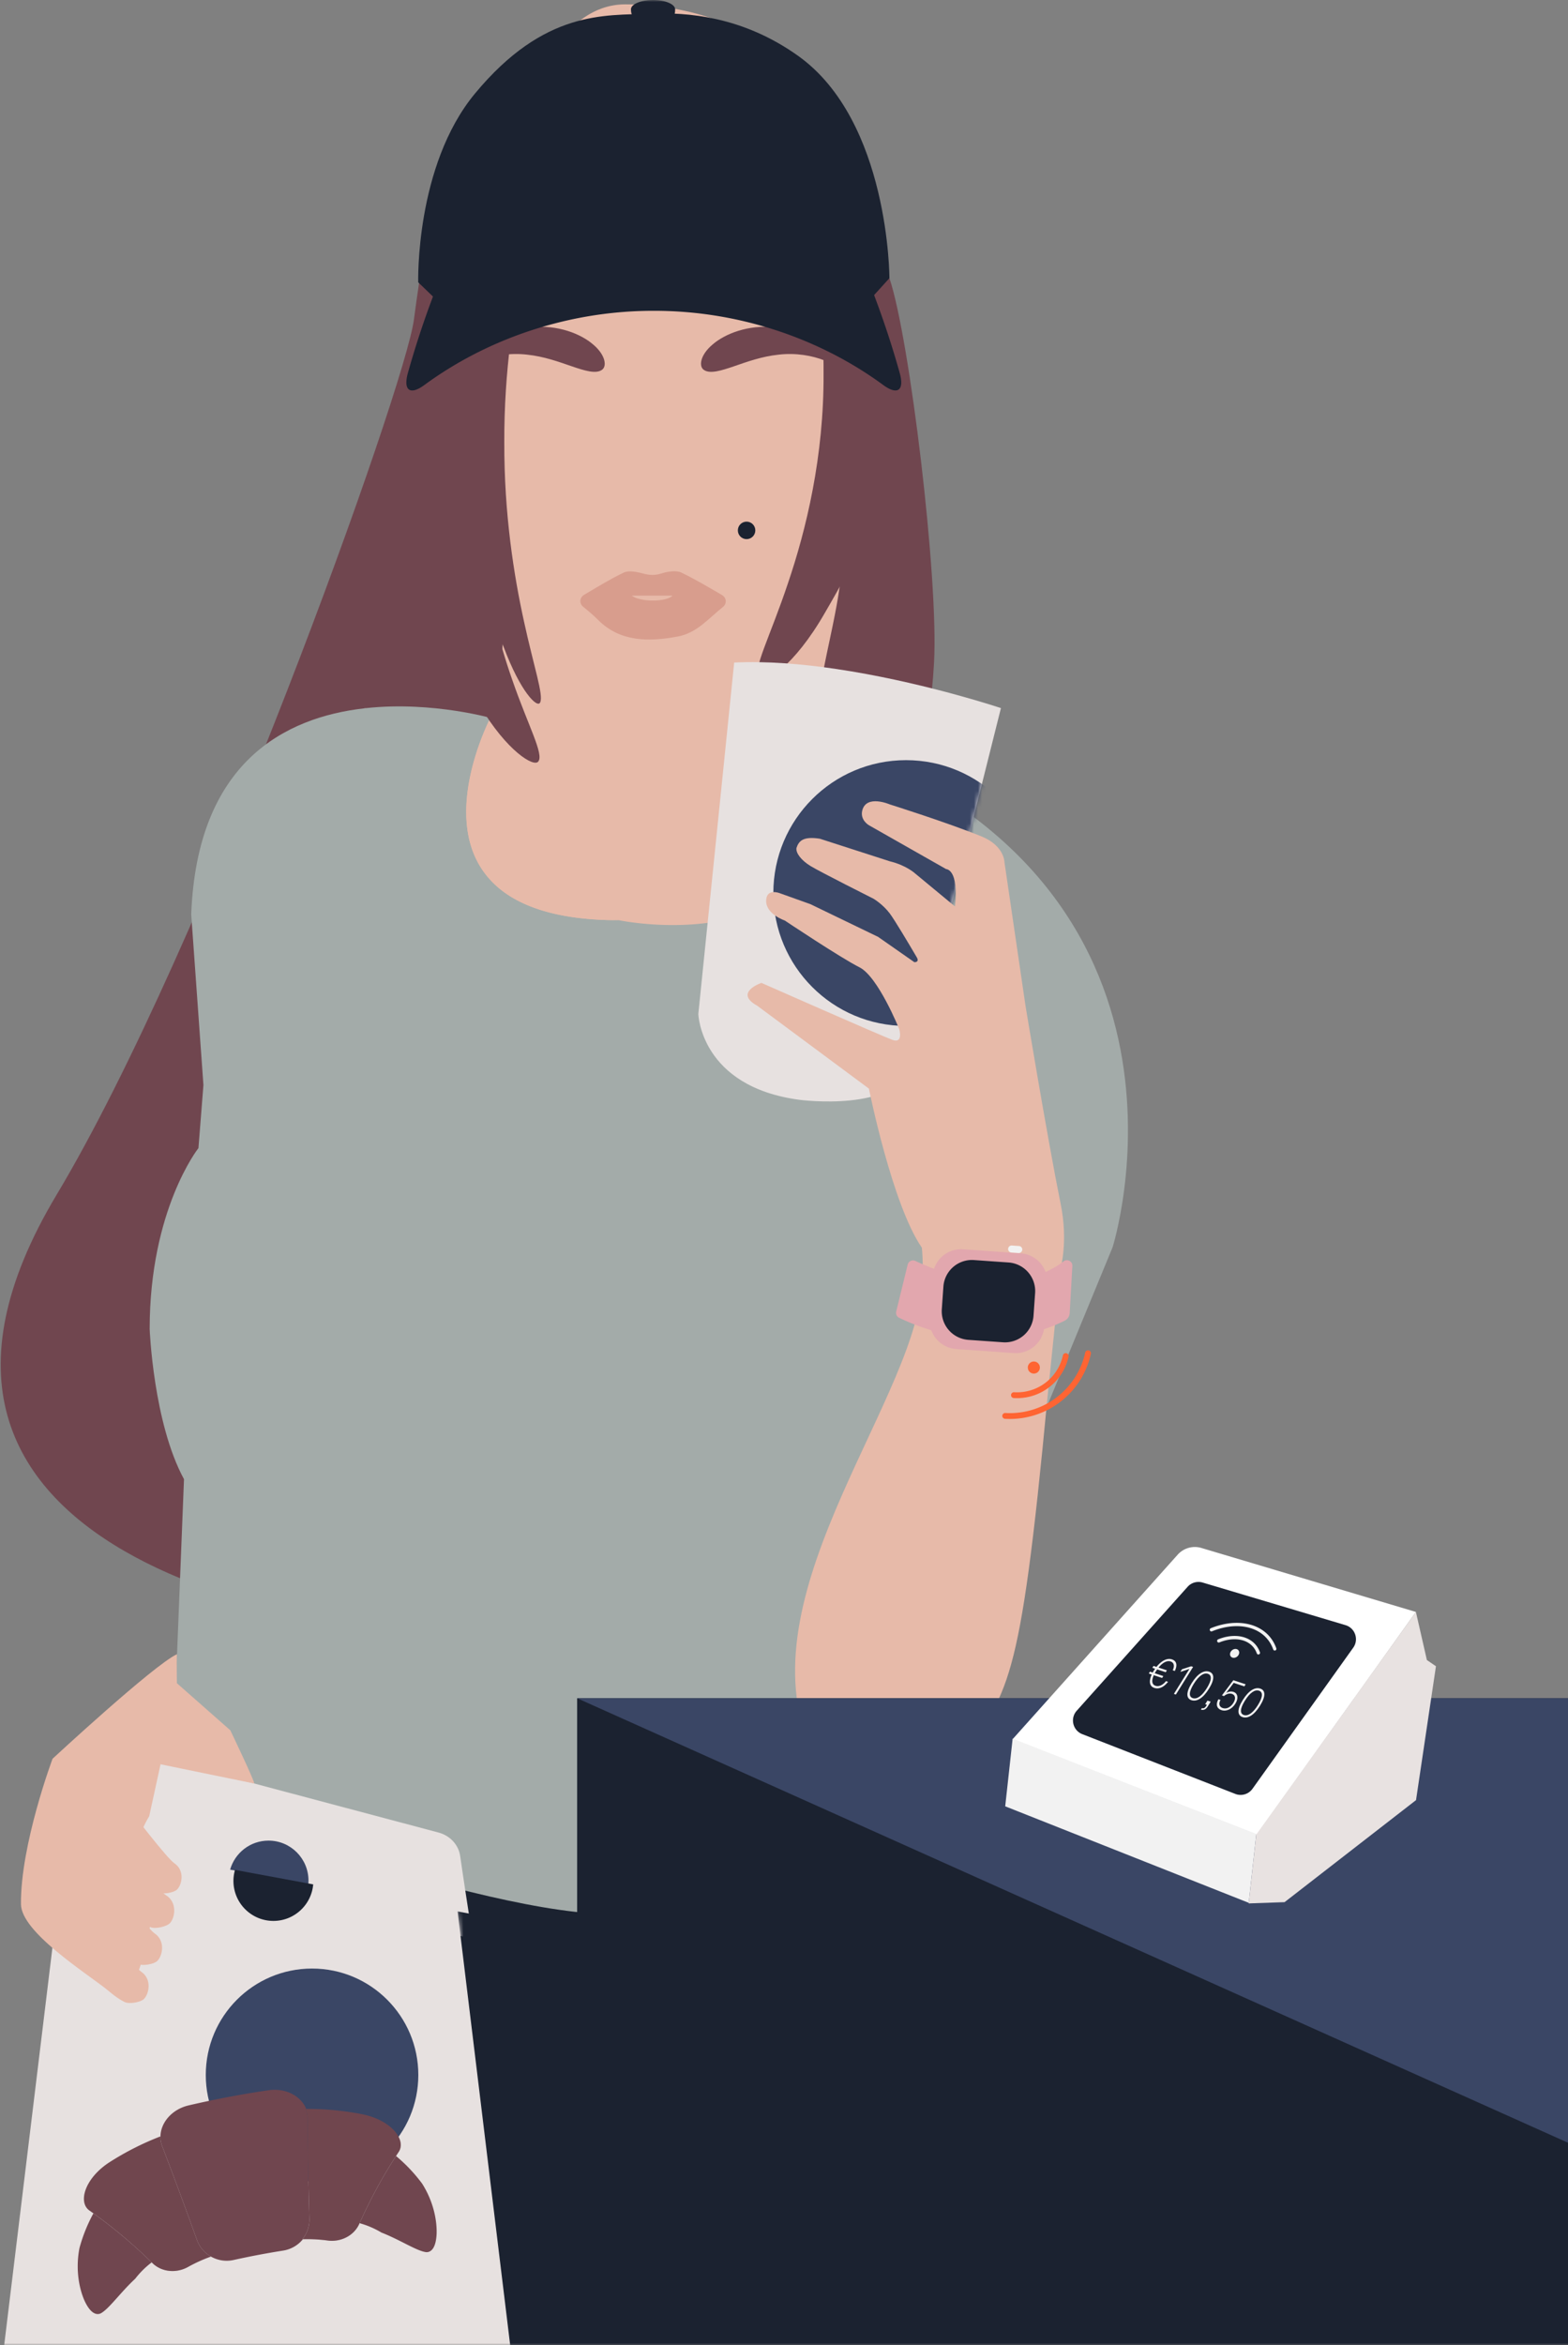
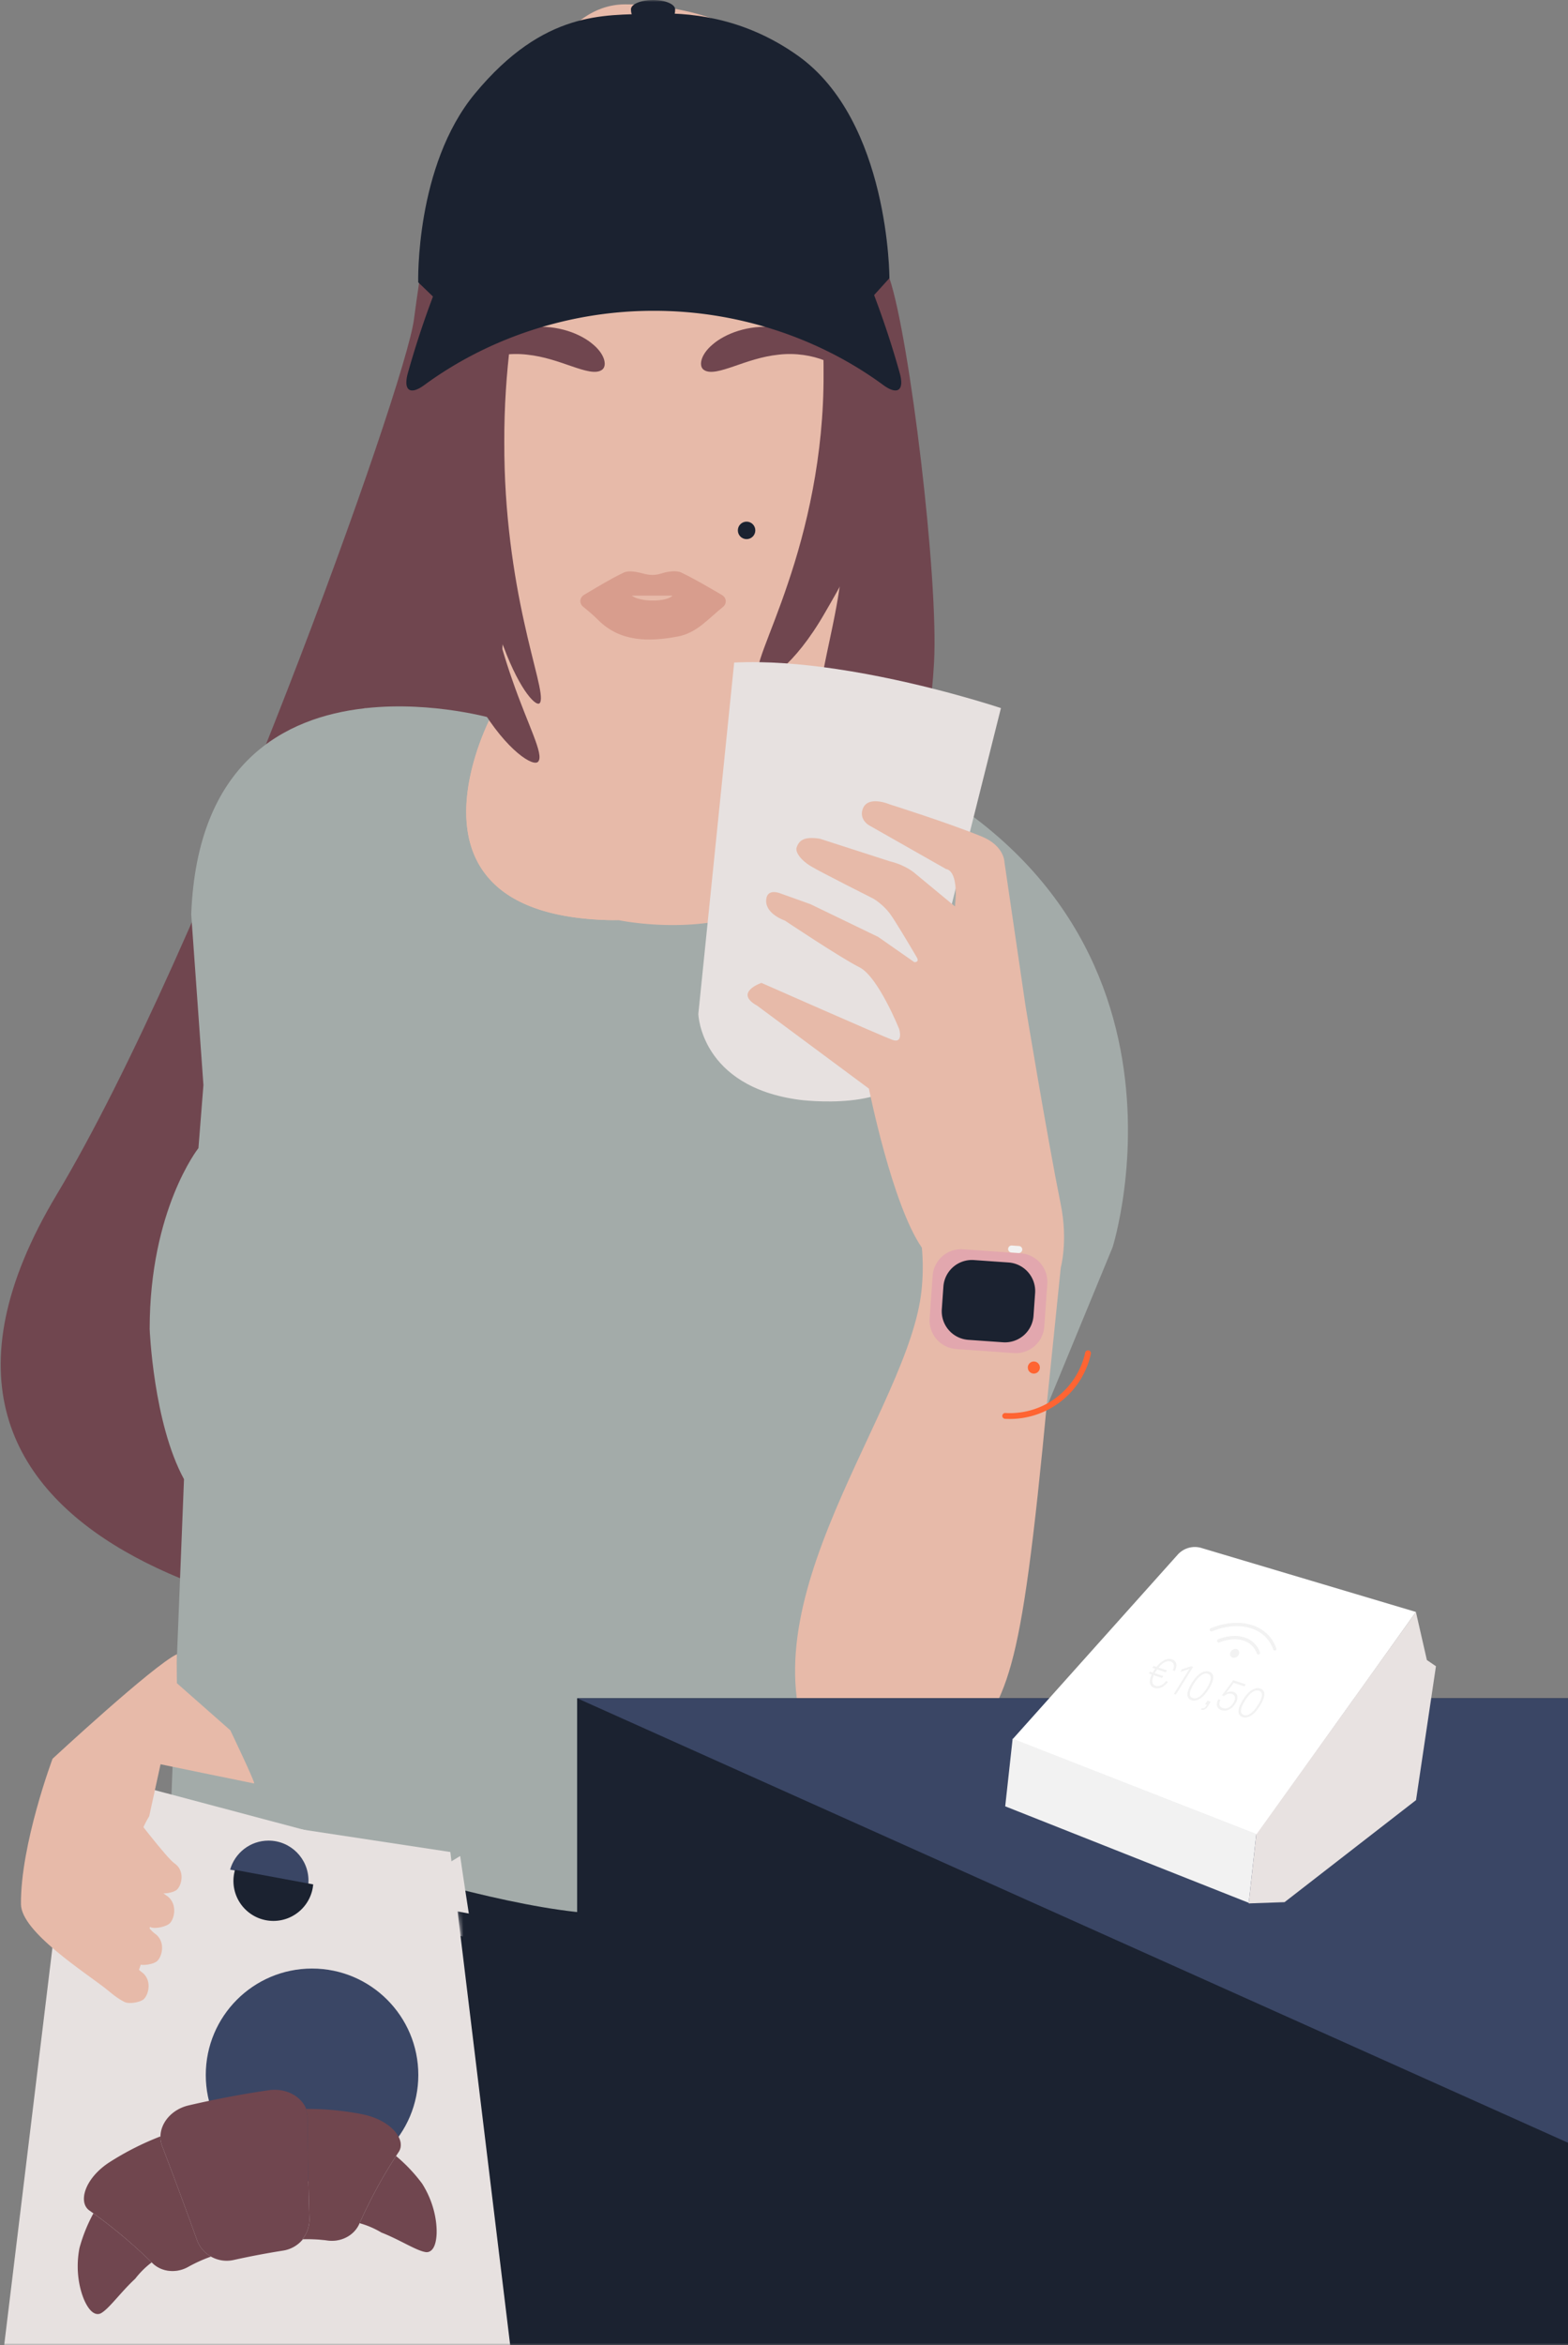
<svg xmlns="http://www.w3.org/2000/svg" xmlns:xlink="http://www.w3.org/1999/xlink" width="384" height="574" viewBox="0 0 384 574">
  <rect x="0" y="0" width="384" height="574" fill="#808080" stroke="none" />
  <defs>
    <path d="M36.9 64.697C42.802 92.365 73.58 95.64 48.92 95.64 24.263 95.64 0 48.558 0 20.267 0-8.024 104.284-7.1 92.629 25.587 75.525 73.56 29.345 29.285 36.9 64.697Z" id="c" />
    <path d="M33.813 1.687C25.437.44 16.738-.283 8.78.105L0 86.126s.506 17.812 24.82 21.018c0 0 23.745 3.13 27.19-8.237.975-3.211 22.096-87.651 22.096-87.651S57.122 5.547 37.448 2.26" id="e" />
    <polygon id="g" points="127.967 147.331 2.88910197e-15 147.331 14.697 26.291 45.757 0 111.286 9.94" />
    <rect id="a" x="0" y="0" width="654" height="574" />
  </defs>
  <g transform="translate(-136)" fill="none" fill-rule="evenodd">
    <mask id="b" fill="#fff">
      <use xlink:href="#a" />
    </mask>
    <g mask="url(#b)">
      <g transform="translate(135)">
        <g transform="translate(0 1.066)">
          <path d="m132.767 800.934 5.973-194.532 16.73 194.532h91.042s-.853-97.814 3.946-129.963c22.213-148.758-38.934-232.08-38.934-232.08l-89.37 18.6-78.751-18.6s-47.819 80.533-28.588 173.928L56.95 800.934" fill="#1B2230" fill-rule="nonzero" />
          <path d="M229.748 161.065c-3.724 67.454-61.893 238.495-107.783 238.495s-159.958-19.983-107.11-108.156c36.084-60.2 85.294-197.42 87.516-214.256 6.272-47.524 14.142-65.472 58.516-66.445 50.24-1.101 41.911 9.132 57.93 56.324 4.928 14.517 12.065 73.46 10.929 94.04l.002-.002Z" fill="#70464F" fill-rule="nonzero" />
          <path d="M204.447 180.397c-7.067-1.927 0-56.847 0-56.847l-77.865 11.615-4.426 39.763s-15.001-4.446-31.53-2.66h-.325l-.008.04c-19.515 2.207-41.033 13.179-42.464 50.451l2.99 41.773-1.22 15.43s-11.945 15.059-11.945 44.288c0 0 .88 22.937 8.406 36.76l-3.096 77.882s83.262 31.462 111.967 28.344c11.797-1.282 31.093-17.818 42.451-21.26 2.08-.628 8.69-.091 8.69-.091l9.38-.97 58.016-140.667s28.078-88.258-69.019-123.855" fill="#A3ABA9" fill-rule="nonzero" />
          <path d="M121.1 174.64c-2.823 5.684-22.836 49.542 31.464 49.542 0 0 58.747 12.419 53.125-43.138a5.093 5.093 0 0 1-1.309-.503c-10.094-5.627 9.96-43.772 0-56.846-5.664-7.433-23.569-10.097-77.865 11.612l-3.661 33.276-.698 6.345" fill="#E7BAA9" fill-rule="nonzero" />
          <g transform="translate(95.827 132.698)">
            <mask id="d" fill="#fff">
              <use xlink:href="#c" />
            </mask>
            <path d="M25.273 41.942C22.45 47.626 2.438 91.484 56.738 91.484c0 0 58.746 12.419 53.125-43.138a5.093 5.093 0 0 1-1.31-.502c-10.094-5.628 9.96-43.773 0-56.847C102.89-16.436 84.985-19.1 30.69 2.61c-1.22 11.091-2.44 22.183-3.662 33.275-.232 2.114-.466 4.231-.697 6.346" fill="#E7BAA9" fill-rule="nonzero" mask="url(#d)" />
          </g>
          <g transform="translate(105.594)" fill-rule="nonzero">
            <path d="M108.481 93.901c-.402 16.842-.695 29.091-7.51 43.336-2.316 4.841-18.486 38.644-45.216 38.322-27.04-.325-42.387-35.296-44.396-39.871C5.142 121.52 5.13 109.428 5.116 93.9c-.022-23.752-.039-41.662 12.81-56.6 14.878-17.297 36.586-18.5 38.43-18.573 2.483-.098 24.64-.635 39.756 15.477 13.453 14.342 13.007 33.007 12.37 59.696Z" fill="#E7BAA9" />
            <path d="M94.104 43.366c-14.081 22.348 7.583 14.287-47.37 19.786-50.108 5.017-11.56-26.342-20.68-5.139C12.47 89.593 16.056 0 48.525 0c32.47 0 58.42 22.99 45.58 43.366h-.001Z" fill="#E7BAA9" />
            <path d="M60.11 144.738h-9.973c2.017 1.588 8.417 1.602 9.972 0m12.06-.185c1.192.69 1.305 2.143.252 2.982-3.651 2.906-6.33 6.337-11.114 7.219-7.102 1.308-14.06 1.31-19.43-4.081-1.122-1.127-2.31-2.127-3.647-3.21-1.033-.836-.899-2.277.274-2.965 3.263-1.917 6.295-3.803 9.663-5.413 1.188-.568 3.257-.173 4.752.238 1.626.448 2.923.478 4.562-.045 1.451-.464 3.564-.775 4.761-.2 3.322 1.594 6.463 3.466 9.927 5.475" fill="#D89D8D" />
            <line x1="103.872" y1="155.476" x2="104.157" y2="155.391" fill="#E7E1E0" />
            <path d="M103.08 89.843c-.572.108-2.656-1.524-5.711-2.666-3.044-1.205-7.06-1.919-11.239-1.435-4.229.442-7.815 1.769-10.972 2.852-3.115 1.066-5.8 1.888-7.29.94-1.416-.814-1.033-3.69 2.059-6.283 2.972-2.578 8.654-4.874 15.087-4.217 6.483.467 11.639 3.54 14.623 6.1 3.052 2.623 3.934 4.734 3.442 4.71Zm-95.575 0c.571.108 2.655-1.524 5.71-2.666 3.044-1.205 7.06-1.919 11.24-1.435 4.228.442 7.814 1.769 10.971 2.852 3.115 1.066 5.8 1.888 7.29.94 1.416-.814 1.034-3.69-2.059-6.283-2.972-2.578-8.654-4.874-15.087-4.217-6.483.467-11.639 3.54-14.623 6.1-3.052 2.623-3.934 4.734-3.442 4.71Z" fill="#70464F" />
            <ellipse fill="#1B2230" cx="78.242" cy="128.762" rx="2.139" ry="2.141" />
            <path d="M18.91 107.22c-.071 17.413 2.37 32.742 4.82 43.832 2.418 11.142 4.841 18.048 3.959 19.83-.647 1.5-4.802-2.5-8.948-13.621-4.117-10.888-8.221-28.898-8.09-50.043-.131-21.146 3.973-39.155 8.09-50.043 4.146-11.12 8.301-15.122 8.948-13.622.88 1.785-1.543 8.688-3.96 19.83-2.45 11.09-4.894 26.42-4.821 43.833l.002.004Z" fill="#70464F" />
            <path d="M13.201 121.661c-.116 17.413 3.79 32.743 7.706 43.832 3.862 11.143 7.735 18.048 6.328 19.831-1.032 1.5-7.674-2.501-14.3-13.621C6.356 160.814-.206 142.805.005 121.659c-.211-21.145 6.351-39.155 12.93-50.043 6.626-11.12 13.27-15.121 14.3-13.621 1.407 1.785-2.466 8.688-6.328 19.83-3.916 11.09-7.822 26.42-7.706 43.832v.004Zm83.891-31.437c.13-20.45-4.286-38.45-8.716-51.474-4.368-13.086-8.75-21.192-7.158-23.289 1.167-1.76 8.681 2.937 16.175 15.997 7.44 12.787 19.02 34.374 18.781 59.206.24 24.83-11.338 45.539-18.781 58.324-7.494 13.06-15.008 17.757-16.175 15.996-1.592-2.096 2.79-10.202 7.158-23.288 4.43-13.023 8.846-31.025 8.716-51.474v.002Z" fill="#70464F" />
          </g>
          <path d="M205.834 162.693c-8.376-1.246-17.076-1.97-25.035-1.581l-8.779 86.02s.507 17.813 24.82 21.018c0 0 23.745 3.13 27.191-8.236.974-3.212 22.095-87.652 22.095-87.652s-16.984-5.708-36.657-8.995" fill="#E7E1E0" fill-rule="nonzero" />
          <g transform="translate(172.02 161.006)">
            <mask id="f" fill="#fff">
              <use xlink:href="#e" />
            </mask>
-             <ellipse fill="#3A4665" fill-rule="nonzero" mask="url(#f)" cx="50.864" cy="56.525" rx="32.494" ry="32.528" />
          </g>
          <path d="m186.467 245.132 27.33 20.275s5.67 28.386 12.963 38.929c0 0 .723 6.197-.436 13.029-5.145 30.334-46.554 78.615-23.87 115.11 0 0 21.167 15.748 33.318-2.094 12.151-17.84 14.886-16.558 21.772-89.55l3.24-31.63s1.801-6.487 0-15.408c-3.308-16.389-8.64-48.66-8.64-48.66l-5.158-35.181s0-4.007-5.644-6.295c-8.394-3.405-22.43-7.82-22.43-7.82s-5.717-2.484-6.735 1.444c-.62 2.391 1.62 3.651 1.62 3.651l18.915 10.738s3.158 0 2.15 9.13l-9.66-7.987s-2.14-2.043-6.288-3.052l-17.153-5.534c-4.125-.627-5.145.572-5.716 2.29-.161 1.284 1.228 3.032 3.43 4.387 2.201 1.358 15.436 8.013 15.436 8.013s2.287 1.335 4.003 3.625c1.226 1.636 4.707 7.5 6.595 10.71.754 1.285-.591 1.2-.591 1.2l-8.862-6.187-16.582-8.013-7.55-2.699s-3.296-1.308-3.296 1.936c0 3.244 4.564 4.768 4.564 4.768s13.713 9.159 18.287 11.448c4.575 2.29 9.72 15.095 9.72 15.095s1.143 3.71-1.716 2.648c-2.858-1.06-32.018-13.927-32.018-13.927s-6.886 2.363-.998 5.607" fill="#E7BAA9" fill-rule="nonzero" />
          <polygon fill="#E7E1E0" fill-rule="nonzero" points="127.967 589.657 0 589.657 14.697 468.616 45.757 442.325 111.286 452.265" />
          <g transform="translate(0 442.325)">
            <mask id="h" fill="#fff">
              <use xlink:href="#g" />
            </mask>
            <polygon fill="#E7E1E0" fill-rule="nonzero" style="mix-blend-mode:multiply" mask="url(#h)" points="119.792 31.908 21.259 8.613 25.279 -4.262 111.178 20.171" />
          </g>
          <ellipse fill="#3A4665" fill-rule="nonzero" cx="77.42" cy="506.843" rx="26.025" ry="26.052" />
          <path d="M20.456 549.224c-1.03 5.377-.002 9.999 1.194 12.756 1.262 2.819 2.691 3.778 3.972 3.238 2.025-1.04 4.89-5.181 8.48-8.489a21.76 21.76 0 0 1 4.042-4.015 120.417 120.417 0 0 0-14.268-12.001 39.203 39.203 0 0 0-3.42 8.513v-.002Zm83.924-15.785a39.08 39.08 0 0 0-6.396-6.763c-3.434 5.287-6.39 10.792-8.92 16.444a21.765 21.765 0 0 1 5.354 2.296c4.548 1.766 8.728 4.575 10.99 4.8 1.389.035 2.37-1.379 2.517-4.466.108-3.006-.622-7.683-3.543-12.311h-.002Zm-27.609 8.625c-.238-8.165-.39-16.339-.455-24.516 0-.847-.17-1.653-.476-2.4h.156c-1.274-3.132-5.015-5.19-9.238-4.568a239.992 239.992 0 0 0-19.533 3.7c-4.143.962-6.871 4.23-6.93 7.6a6.27 6.27 0 0 0 .43 2.409c2.924 7.636 5.764 15.3 8.523 22.987a7.626 7.626 0 0 0 3.405 4.015c1.633.93 3.6 1.27 5.542.841a201.69 201.69 0 0 1 12.16-2.304 7.794 7.794 0 0 0 4.832-2.786c-.04 0-.083 0-.124.002a7.627 7.627 0 0 0 1.706-4.982l.002.002Z" fill="#70464F" fill-rule="nonzero" />
          <path d="M98.55 525.807c2.148-2.923-1.646-7.917-8.849-9.35a69.653 69.653 0 0 0-13.707-1.306h-.156c.307.744.476 1.552.476 2.4.065 8.176.217 16.35.455 24.515a7.627 7.627 0 0 1-1.706 4.982c.041 0 .084 0 .124-.002a37.32 37.32 0 0 1 6.097.326c3.08.403 6.282-1.091 7.64-3.947l.139-.305c2.53-5.652 5.485-11.157 8.919-16.444.189-.29.376-.578.567-.867l.002-.002Z" fill="#70464F" fill-rule="nonzero" />
          <path d="M98.55 525.807c2.148-2.923-1.646-7.917-8.849-9.35a69.653 69.653 0 0 0-13.707-1.306h-.156c.307.744.476 1.552.476 2.4.065 8.176.217 16.35.455 24.515a7.627 7.627 0 0 1-1.706 4.982c.041 0 .084 0 .124-.002a37.32 37.32 0 0 1 6.097.326c3.08.403 6.282-1.091 7.64-3.947l.139-.305c2.53-5.652 5.485-11.157 8.919-16.444.189-.29.376-.578.567-.867l.002-.002Z" fill="#70464F" fill-rule="nonzero" opacity=".2" style="mix-blend-mode:multiply" />
          <path d="M49.248 547.278a1159.478 1159.478 0 0 0-8.522-22.987 6.257 6.257 0 0 1-.431-2.408 69.683 69.683 0 0 0-12.426 6.287c-6.183 3.97-7.892 10.005-4.827 11.94.28.198.557.401.836.6 5.11 3.654 9.86 7.683 14.268 12.002.095.094.19.183.286.277 2.306 2.161 5.831 2.38 8.553.879a37.448 37.448 0 0 1 5.672-2.577 7.61 7.61 0 0 1-3.405-4.015l-.004.002Z" fill="#70464F" fill-rule="nonzero" />
          <path d="M49.248 547.278a1159.478 1159.478 0 0 0-8.522-22.987 6.257 6.257 0 0 1-.431-2.408 69.683 69.683 0 0 0-12.426 6.287c-6.183 3.97-7.892 10.005-4.827 11.94.28.198.557.401.836.6 5.11 3.654 9.86 7.683 14.268 12.002.095.094.19.183.286.277 2.306 2.161 5.831 2.38 8.553.879a37.448 37.448 0 0 1 5.672-2.577 7.61 7.61 0 0 1-3.405-4.015l-.004.002Z" fill="#70464F" fill-rule="nonzero" opacity=".2" style="mix-blend-mode:multiply" />
-           <path d="M113.695 453.246c.789 5.518 2.118 14.076 2.118 14.076L15.465 448.757l2.775-17.135c.667-4.12 5.02-6.76 9.279-5.629l80.878 21.506c2.824.75 4.906 3.008 5.296 5.747h.002Z" fill="#E7E1E0" fill-rule="nonzero" />
+           <path d="M113.695 453.246c.789 5.518 2.118 14.076 2.118 14.076L15.465 448.757l2.775-17.135l80.878 21.506c2.824.75 4.906 3.008 5.296 5.747h.002Z" fill="#E7E1E0" fill-rule="nonzero" />
          <path d="M76.509 460.121c.024-.28.038-.564.038-.85 0-5.41-4.38-9.796-9.784-9.796-4.471 0-8.238 3.002-9.407 7.103l19.153 3.543Z" fill="#3A4665" fill-rule="nonzero" />
          <path d="M58.55 456.643a9.811 9.811 0 0 0-.38 2.693c0 5.41 4.382 9.795 9.786 9.795 5.117 0 9.315-3.934 9.746-8.945l-19.153-3.543Z" fill="#1B2230" fill-rule="nonzero" />
        </g>
        <g transform="translate(100.518)" fill="#1B2230" fill-rule="nonzero">
          <g transform="translate(2.893)">
            <path d="M.007 69.107s-.763-28.505 13.895-46.201C30.92 2.363 45.738 3.832 56.562 3.348c9.327-.417 22.969.66 36.52 10.35 22.35 15.983 22.325 54.393 22.325 54.393l-4.12 4.539H3.67L.007 69.107Z" />
            <path d="M62.93 2.283c.03 3.348-2.42 2.284-5.409 2.284s-5.41.761-5.41-2.284c0-1.261 2.421-2.283 5.41-2.283 2.989 0 5.398 1.022 5.41 2.283Z" />
          </g>
          <path d="M116.771 94.233c-16.026-11.757-36.1-18.2-56.174-18.152-20.074-.048-40.148 6.395-56.175 18.152C.95 96.796-.83 95.623.378 91.278a224.981 224.981 0 0 1 8.525-24.754c1.775-4.3 5.568-9.105 8.384-10.556 26.403-14.076 60.216-14.076 86.62 0 2.815 1.45 6.609 6.258 8.383 10.556a224.266 224.266 0 0 1 8.525 24.754c1.21 4.345-.57 5.518-4.044 2.955Z" />
        </g>
        <g transform="translate(142.34 378.672)">
          <g transform="translate(0 37.02)" fill-rule="nonzero">
            <rect fill="#1B2230" width="242.66" height="159.282" />
            <polygon fill="#3A4665" points="0 0 242.66 108.803 242.66 0" />
          </g>
          <g transform="translate(104.833)" fill-rule="nonzero">
            <path d="M61.635 70.41 1.805 47.054 42.24 1.877A5.632 5.632 0 0 1 48.046.235l52.534 15.663L61.635 70.41Z" fill="#FFF" />
-             <path d="m56.347 60.436-37.47-14.627c-2.328-.908-3.032-3.865-1.365-5.727l27.156-30.34a3.573 3.573 0 0 1 3.685-1.043l34.989 10.43c2.354.703 3.318 3.517 1.888 5.518L60.558 59.184a3.576 3.576 0 0 1-4.21 1.254v-.002Z" fill="#1B2230" />
            <polygon fill="#F2F2F2" points="1.82 46.912 0 63.476 59.641 87.099 61.493 70.251" />
            <polygon fill="#E8E2E1" points="100.58 15.898 103.265 27.667 105.488 29.185 100.61 61.956 68.415 86.934 59.627 87.241 61.479 70.394" />
            <g transform="translate(35.161 27.4)" fill="#F2F2F2">
              <path d="M1.885 1.945C2.966.598 4.377-.322 5.672.105c1.126.373 1.407 1.37.704 2.842l-.51-.17C6.421 1.576 6.072.86 5.35.622c-.976-.322-2.064.4-2.954 1.491l2.041.674-.29.468-2.095-.692c-.1.143-.205.297-.303.452a5.249 5.249 0 0 0-.28.484l2.094.692-.29.468-2.042-.673c-.54 1.209-.56 2.26.435 2.589.704.232 1.673-.047 2.547-1.146l.51.169C3.67 6.952 2.455 7.457 1.347 7.09.045 6.661.045 5.297.722 3.816L0 3.578l.29-.468.678.223c.079-.16.183-.327.28-.484.092-.146.19-.303.303-.452l-.677-.224.29-.468.723.238-.002.002Z" />
              <polygon points="9.948 2.448 7.725 3.173 8.126 2.53 10.377 1.793 10.852 1.95 6.64 8.717 6.148 8.554 9.948 2.45" />
              <path d="M10.509 5.914c1.468-2.36 3.017-3.211 4.283-2.794 1.275.421 1.407 1.83-.06 4.188-1.469 2.359-3.01 3.216-4.284 2.792-1.267-.419-1.407-1.83.06-4.188v.002Zm3.712 1.227c1.232-1.98 1.252-3.17.25-3.502-.994-.328-2.212.468-3.444 2.448-1.232 1.98-1.252 3.17-.258 3.5 1.002.332 2.22-.465 3.452-2.444v-.002Zm-1.454 5.267.23-.37c.405.134.752-.035 1.033-.482l.205-.332-.423-.14.553-.888.801.265-.746 1.198c-.443.713-1.037.95-1.653.747v.002Zm4.28-2.546.518.171c-.49.873-.345 1.696.543 1.99.941.312 1.956-.21 2.613-1.265.63-1.014.5-1.927-.346-2.206-.659-.218-1.38.036-1.958.539l-.502-.165 2.793-3.72 3.017.997-.32.517-2.605-.86-1.83 2.427c.486-.287 1.175-.423 1.765-.228 1.073.354 1.293 1.567.488 2.866-.82 1.317-2.172 2.023-3.428 1.606-1.134-.375-1.462-1.4-.746-2.669h-.002Zm5.975.188c1.468-2.361 3.017-3.212 4.284-2.795 1.274.422 1.406 1.83-.061 4.189-1.468 2.358-3.01 3.215-4.284 2.792-1.267-.42-1.407-1.83.061-4.188v.002Zm3.712 1.227c1.232-1.98 1.253-3.171.25-3.503-.994-.327-2.212.468-3.444 2.449-1.232 1.98-1.252 3.17-.258 3.5 1.002.332 2.22-.466 3.452-2.444v-.002Z" />
            </g>
            <g transform="translate(50.092 18.564)" fill="#F2F2F2">
              <path d="M11.911 7.748a.408.408 0 0 1-.384-.271c-.466-1.32-1.399-2.328-2.694-2.91-1.789-.804-4.147-.723-6.47.226a.407.407 0 1 1-.308-.756c2.53-1.031 5.12-1.109 7.11-.213 1.502.675 2.584 1.844 3.126 3.38a.407.407 0 0 1-.384.544h.004Z" />
              <path d="M15.922 6.779a.408.408 0 0 1-.384-.27C14.77 4.33 13.235 2.671 11.1 1.712 8.18.401 4.336.53.56 2.07a.407.407 0 1 1-.306-.755C4.234-.31 8.309-.434 11.434.97c2.342 1.053 4.025 2.874 4.87 5.268a.407.407 0 0 1-.384.543l.002-.002Z" />
              <ellipse transform="rotate(-40.39 6.09 7.476)" cx="6.09" cy="7.476" rx="1.208" ry="1" />
            </g>
          </g>
        </g>
        <g transform="translate(6.132 404.909)">
          <path d="m37.356 6.37 13.918 12.26s6.274 13.084 5.827 13.017c-.447-.067-24.612-5.051-24.612-5.051l4.867-20.228v.002Z" fill="#E7BAA9" fill-rule="nonzero" />
          <g fill="#E7BAA9" fill-rule="nonzero">
            <path d="M38.204.002C32.47 2.67 7.74 25.59 7.74 25.59S-.119 46.545.001 61.188c.055 6.818 15.724 16.674 21.337 21.117 6.717 5.316 9.299-10.95 11-19.35.293-1.45-6.531-4.311-6.367-5.656 1.405-11.59 5.432-17.615 5.432-17.615l6.803-31.118s-.108-6.445 0-8.566l-.002.002Z" />
            <path d="M4.895 49.593s1.697 11.155 3.1 14.62c2.56 6.32 11.306 18.007 17.45 20.953 1.06.51 3.793.068 4.645-.744 1.255-1.197 2.09-4.854-.663-6.714-1.89-1.279-10.889-13.132-10.889-13.132l-4.255-19.519-9.39 4.534.002.002Z" />
            <path d="M8.11 39.92s1.67 11.247 3.07 14.74c2.558 6.378 11.328 18.184 17.508 21.176 1.068.517 3.822.082 4.684-.733 1.27-1.2 2.123-4.882-.644-6.767-1.899-1.294-10.925-13.269-10.925-13.269l-4.219-19.682-9.476 4.536Z" />
            <path d="M8.723 31.317s2.336 11.391 3.962 14.88C15.654 52.567 25.27 64.13 31.75 66.84c1.118.468 3.908-.13 4.741-1.012 1.228-1.298 1.895-5.104-1.037-6.873-2.012-1.215-11.899-12.937-11.899-12.937l-5.408-19.864-9.423 5.163Z" />
          </g>
          <path d="M13.952 24.26s1.657 10.7 3.013 14.02c2.472 6.059 10.895 17.252 16.797 20.065 1.018.486 3.64.055 4.456-.727 1.202-1.152 1.993-4.662-.652-6.441-1.818-1.221-10.483-12.574-10.483-12.574l-4.13-18.72-8.999 4.376h-.002Z" fill="#E7BAA9" fill-rule="nonzero" />
        </g>
        <g transform="translate(220.44 304.817)">
-           <path d="M41.026 3.937c-4.655 3.552-16.233 9.17-36.32-.11a1.335 1.335 0 0 0-1.856.896L.04 16.222c-.15.614.148 1.251.717 1.524 20.154 9.65 36.272 2.89 40.571.696a2.204 2.204 0 0 0 1.2-1.838l.65-11.533c.065-1.144-1.238-1.828-2.148-1.136l-.003.002Z" fill="#E2A7AE" fill-rule="nonzero" />
          <g transform="translate(7.738)" fill-rule="nonzero">
            <path d="m29.302 9.454-.733 10.434a7.008 7.008 0 0 1-7.483 6.5l-14.093-.991A7.013 7.013 0 0 1 .49 17.913l.733-10.435a7.008 7.008 0 0 1 7.483-6.5l14.093.991a7.013 7.013 0 0 1 6.502 7.485Z" fill="#E2A7AE" />
            <path d="m26.32 11.696-.39 5.549a7.008 7.008 0 0 1-7.483 6.5L9.97 23.15a7.013 7.013 0 0 1-6.502-7.484l.39-5.55a7.008 7.008 0 0 1 7.483-6.5l8.478.596a7.013 7.013 0 0 1 6.501 7.485Z" fill="#1B2230" />
            <path d="M23.17 1.1a.859.859 0 0 1-.916.796l-1.745-.122A.859.859 0 0 1 20.63.06l1.745.123a.86.86 0 0 1 .797.917Z" fill="#F2F2F2" />
          </g>
          <g transform="translate(26.02 25.675)" fill="#FF6432" fill-rule="nonzero">
-             <path d="M3.598 11.743c-.26 0-.523-.008-.785-.022a.712.712 0 0 1 .083-1.423c5.703.338 10.728-3.472 11.952-9.056a.713.713 0 0 1 1.39.305C14.92 7.563 9.675 11.743 3.599 11.743Z" />
            <path d="M1.863 16.835c-.398 0-.794-.012-1.193-.034a.712.712 0 0 1 .083-1.423A18.882 18.882 0 0 0 20.311.56a.713.713 0 0 1 1.39.305 20.35 20.35 0 0 1-7.578 11.853 20.309 20.309 0 0 1-12.26 4.12v-.003Z" />
            <ellipse cx="7.725" cy="4.252" rx="1.48" ry="1.482" />
          </g>
        </g>
      </g>
    </g>
  </g>
</svg>